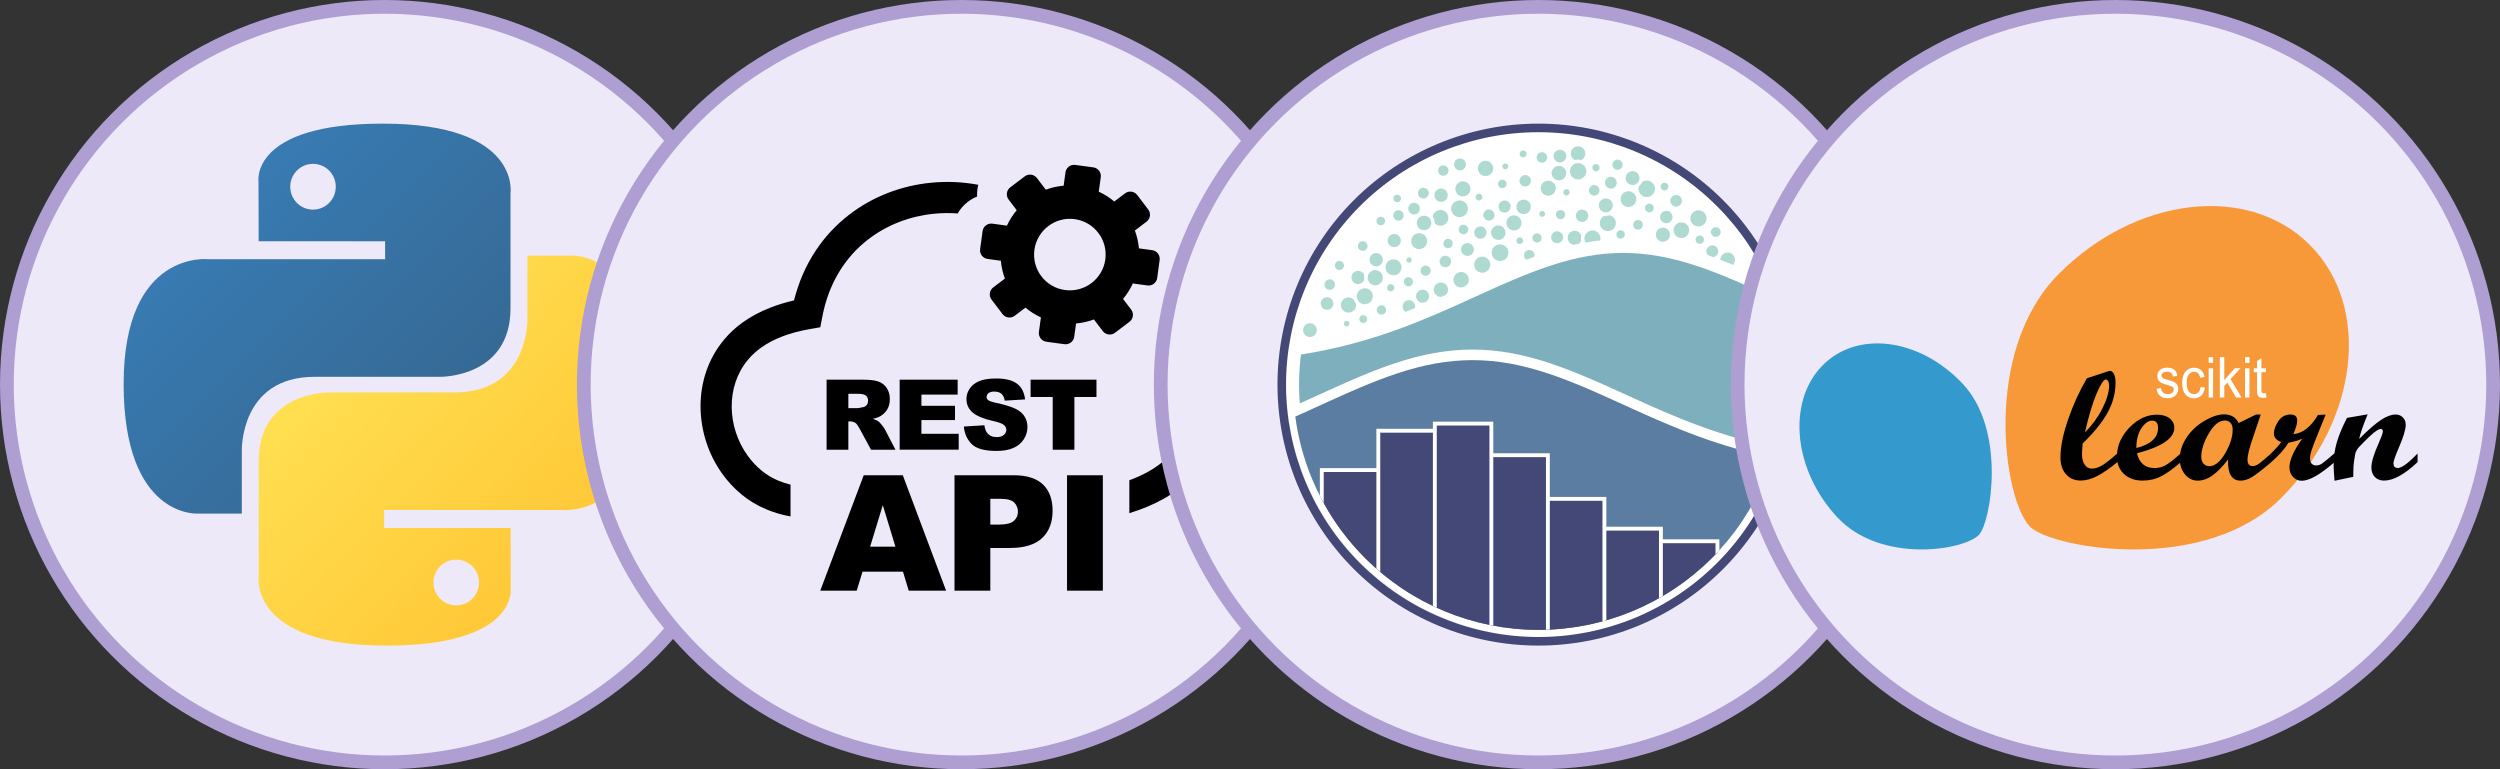
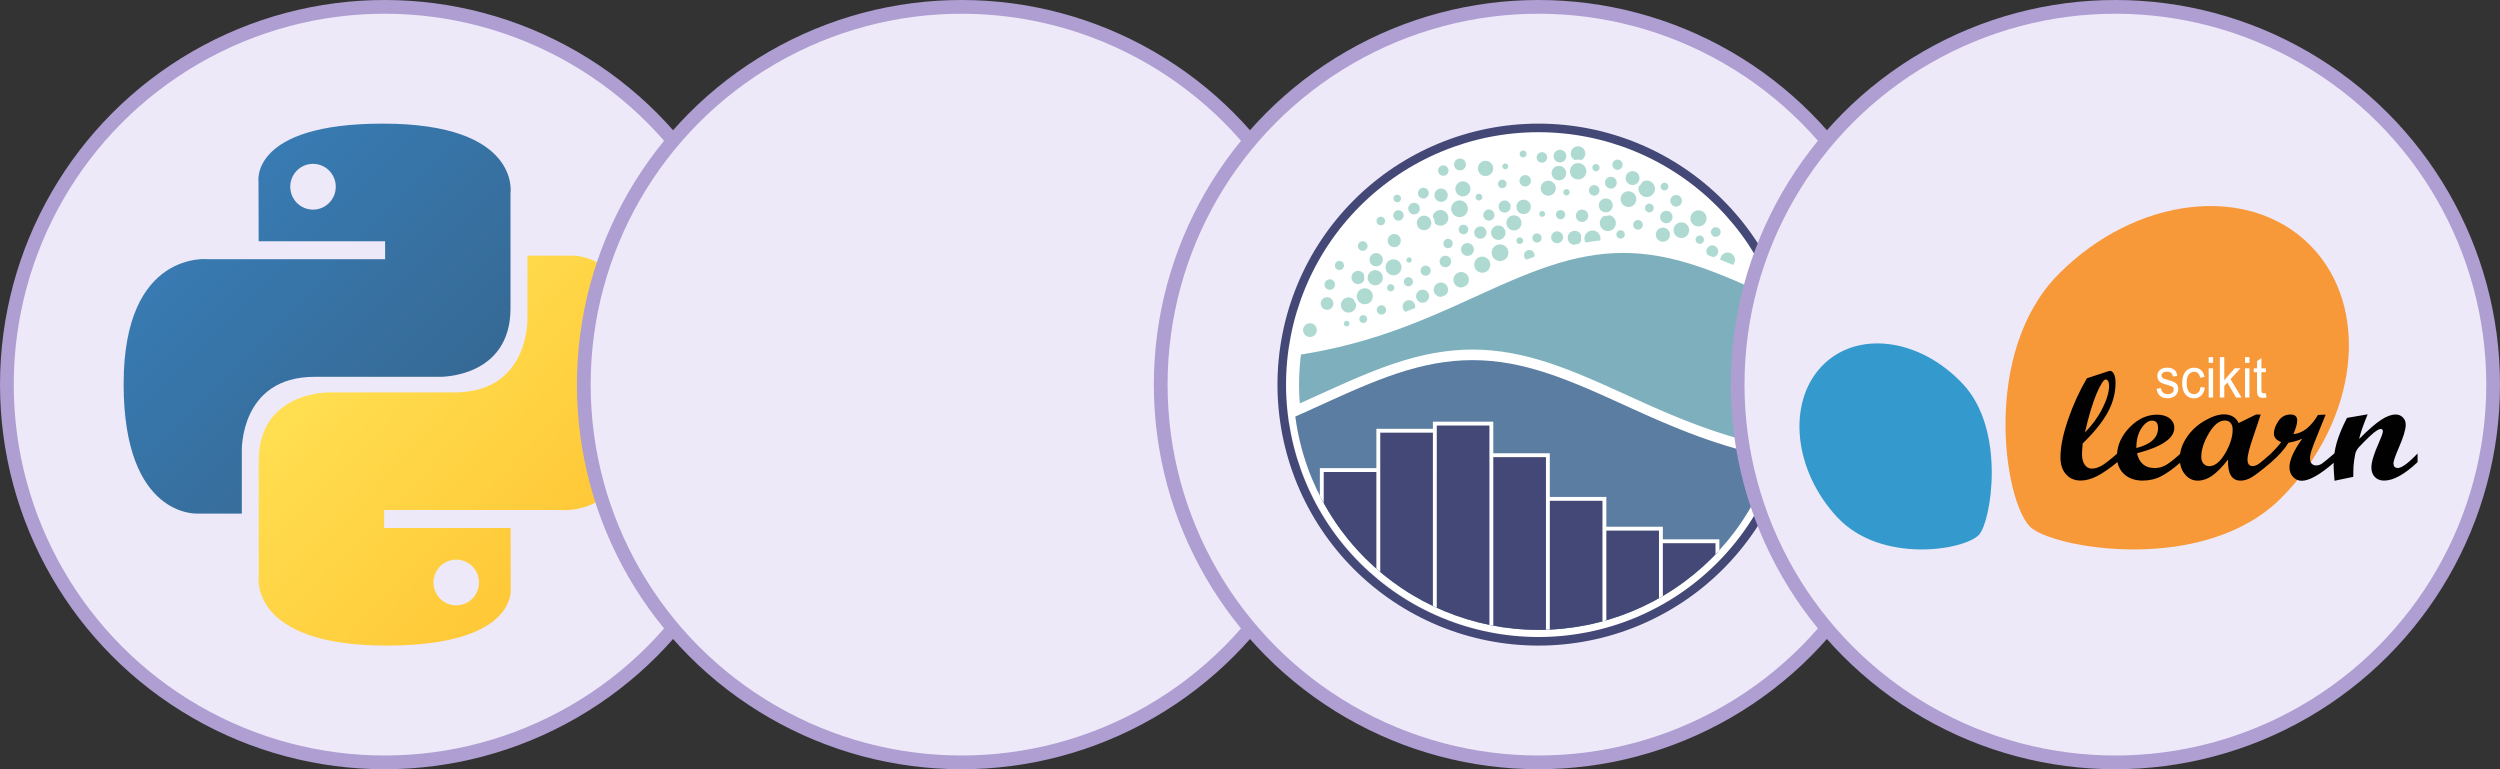
<svg xmlns="http://www.w3.org/2000/svg" fill="none" viewBox="0 0 182 56" height="56" width="182">
  <rect x="0" y="0" width="182" height="56" fill="#333333" stroke="none" />
  <circle stroke="#AE9ED1" fill="#EEE9F9" r="27.5" cy="28" cx="28" />
  <path fill="url(#paint0_linear_205_668)" d="M27.863 9C18.216 9 18.818 13.206 18.818 13.206L18.83 17.563H28.036V18.87H15.171C15.171 18.87 9 18.165 9 27.951C9 37.735 14.388 37.389 14.388 37.389H17.604V32.848C17.604 32.848 17.43 27.432 22.906 27.432H32.035C32.035 27.432 37.165 27.516 37.165 22.448V14.07C37.165 14.07 37.944 9 27.863 9ZM22.787 11.929C23.703 11.929 24.444 12.674 24.444 13.595C24.444 14.515 23.703 15.26 22.787 15.26C22.569 15.26 22.354 15.217 22.153 15.134C21.951 15.05 21.769 14.928 21.615 14.773C21.461 14.618 21.339 14.434 21.256 14.232C21.173 14.03 21.13 13.813 21.13 13.595C21.13 12.674 21.871 11.929 22.787 11.929Z" />
  <path fill="url(#paint1_linear_205_668)" d="M28.138 47C37.785 47 37.183 42.794 37.183 42.794L37.171 38.437H27.966V37.13H40.829C40.829 37.13 47.002 37.834 47.002 28.049C47.002 18.265 41.614 18.612 41.614 18.612H38.398V23.152C38.398 23.152 38.571 28.567 33.096 28.567H23.966C23.966 28.567 18.836 28.484 18.836 33.551V41.93C18.836 41.93 18.057 47 28.138 47ZM33.215 44.07C32.997 44.071 32.781 44.028 32.58 43.944C32.379 43.861 32.196 43.738 32.042 43.583C31.889 43.429 31.767 43.245 31.683 43.043C31.6 42.841 31.558 42.624 31.558 42.405C31.558 41.486 32.299 40.741 33.215 40.741C34.13 40.741 34.871 41.485 34.871 42.405C34.871 43.327 34.13 44.07 33.215 44.07Z" />
  <circle stroke="#AE9ED1" fill="#EEE9F9" r="27.5" cy="28" cx="70" />
-   <path fill="black" d="M82.789 14.196L83.59 15.25C83.801 15.528 83.748 15.927 83.47 16.137L82.619 16.783C82.774 17.194 82.873 17.632 82.913 18.08L83.881 18.213C84.227 18.259 84.469 18.581 84.422 18.927L84.243 20.24C84.197 20.586 83.875 20.83 83.528 20.781L82.471 20.636C82.282 21.047 82.041 21.424 81.756 21.76L82.35 22.539C82.561 22.817 82.505 23.216 82.227 23.426L81.172 24.226C80.894 24.436 80.495 24.381 80.284 24.105L79.638 23.256C79.224 23.41 78.787 23.509 78.336 23.549L78.203 24.517C78.157 24.863 77.835 25.104 77.489 25.057L76.174 24.878C75.828 24.832 75.587 24.51 75.633 24.164L75.778 23.108C75.37 22.919 74.99 22.678 74.653 22.397L73.873 22.987C73.595 23.197 73.196 23.145 72.986 22.866L72.185 21.813C71.974 21.535 72.027 21.136 72.305 20.926L73.156 20.28C73.001 19.866 72.902 19.431 72.862 18.983L71.894 18.85C71.548 18.803 71.303 18.482 71.353 18.136L71.532 16.823C71.582 16.477 71.9 16.236 72.247 16.282L73.304 16.427C73.493 16.019 73.734 15.639 74.016 15.303L73.425 14.524C73.215 14.249 73.267 13.85 73.546 13.64L74.6 12.84C74.878 12.63 75.277 12.682 75.488 12.96L76.134 13.81C76.545 13.656 76.984 13.557 77.433 13.517L77.566 12.55C77.612 12.203 77.934 11.959 78.28 12.006L79.595 12.185C79.941 12.231 80.185 12.553 80.136 12.899L79.99 13.955C80.402 14.144 80.779 14.385 81.119 14.669L81.899 14.079C82.177 13.866 82.576 13.918 82.789 14.196ZM60.176 32.739V27.64H62.805C63.293 27.64 63.664 27.68 63.921 27.767C64.178 27.85 64.388 28.005 64.543 28.23C64.701 28.459 64.781 28.734 64.781 29.059C64.781 29.34 64.719 29.587 64.599 29.791C64.478 29.998 64.311 30.165 64.101 30.291C63.968 30.372 63.782 30.44 63.547 30.492C63.736 30.557 63.872 30.616 63.955 30.681C64.014 30.724 64.097 30.814 64.206 30.95C64.314 31.085 64.388 31.194 64.425 31.268L65.192 32.742H63.411L62.57 31.188C62.462 30.987 62.369 30.854 62.285 30.795C62.171 30.718 62.041 30.678 61.899 30.678H61.76V32.742H60.176V32.739ZM65.737 41.616H62.792L62.369 43H59.715L62.879 34.599H65.724L68.876 43H66.154L65.737 41.616ZM65.186 39.796L64.268 36.774L63.346 39.796H65.186ZM69.488 34.599H73.811C74.755 34.599 75.46 34.821 75.927 35.269C76.394 35.717 76.629 36.357 76.629 37.182C76.629 38.032 76.372 38.696 75.862 39.175C75.352 39.654 74.569 39.892 73.521 39.892H72.095V43H69.488V34.599ZM72.095 38.189H72.735C73.239 38.189 73.595 38.103 73.799 37.926C74.003 37.753 74.105 37.528 74.105 37.259C74.105 36.996 74.016 36.771 73.839 36.589C73.663 36.406 73.329 36.314 72.84 36.314H72.095V38.189ZM77.68 34.599H80.287V43H77.68V34.599ZM61.76 29.71H62.424C62.495 29.71 62.635 29.686 62.842 29.64C62.947 29.618 63.034 29.565 63.099 29.479C63.167 29.392 63.197 29.293 63.197 29.182C63.197 29.018 63.145 28.889 63.04 28.802C62.935 28.712 62.74 28.669 62.452 28.669H61.76V29.71ZM65.495 27.64H69.717V28.728H67.079V29.541H69.525V30.579H67.079V31.583H69.794V32.736H65.495V27.64ZM70.168 31.052L71.665 30.959C71.696 31.203 71.764 31.385 71.863 31.512C72.027 31.716 72.259 31.821 72.559 31.821C72.782 31.821 72.958 31.768 73.079 31.663C73.199 31.558 73.261 31.435 73.261 31.296C73.261 31.163 73.202 31.045 73.088 30.94C72.973 30.835 72.704 30.739 72.281 30.644C71.591 30.489 71.099 30.282 70.802 30.026C70.505 29.769 70.357 29.442 70.357 29.043C70.357 28.78 70.434 28.533 70.586 28.302C70.737 28.07 70.966 27.884 71.272 27.752C71.579 27.619 71.996 27.554 72.528 27.554C73.18 27.554 73.675 27.674 74.019 27.918C74.359 28.163 74.563 28.546 74.628 29.077L73.147 29.167C73.106 28.935 73.023 28.765 72.899 28.663C72.772 28.558 72.596 28.506 72.376 28.506C72.194 28.506 72.055 28.546 71.962 28.623C71.869 28.7 71.823 28.796 71.823 28.907C71.823 28.988 71.863 29.059 71.937 29.127C72.011 29.191 72.185 29.256 72.463 29.315C73.153 29.463 73.647 29.615 73.944 29.766C74.241 29.918 74.461 30.106 74.594 30.332C74.73 30.554 74.798 30.807 74.798 31.085C74.798 31.413 74.708 31.713 74.526 31.988C74.347 32.263 74.093 32.473 73.768 32.615C73.443 32.757 73.035 32.828 72.54 32.828C71.674 32.828 71.071 32.661 70.737 32.328C70.403 31.988 70.215 31.564 70.168 31.052ZM75.027 27.64H79.823V28.901H78.215V32.739H76.638V28.901H75.027V27.64ZM69.72 15.54C69.154 15.497 68.582 15.503 68.016 15.559C66.275 15.726 64.583 16.359 63.185 17.444C61.568 18.695 60.34 20.568 59.867 23.049L59.718 23.824L58.945 23.96C58.188 24.093 57.51 24.276 56.916 24.507C56.341 24.73 55.828 25.005 55.379 25.329C55.021 25.589 54.711 25.879 54.449 26.194C53.635 27.168 53.258 28.388 53.267 29.624C53.276 30.878 53.685 32.145 54.439 33.187C54.721 33.573 55.045 33.928 55.416 34.237C55.794 34.549 56.218 34.809 56.694 35.004C56.963 35.115 57.25 35.207 57.55 35.282V37.596C56.932 37.485 56.363 37.318 55.831 37.098C55.129 36.808 54.507 36.434 53.96 35.977C53.44 35.544 52.986 35.053 52.599 34.518C51.569 33.097 51.013 31.36 51 29.63C50.988 27.881 51.532 26.142 52.707 24.733C53.088 24.276 53.536 23.855 54.05 23.485C54.646 23.052 55.33 22.687 56.103 22.388C56.635 22.18 57.204 22.008 57.804 21.869C58.484 19.168 59.935 17.088 61.8 15.646C63.544 14.295 65.644 13.507 67.806 13.3C68.941 13.192 70.091 13.242 71.217 13.452C71.192 13.554 71.17 13.656 71.158 13.761L71.155 13.779C71.133 13.955 71.124 14.132 71.133 14.311C70.895 14.403 70.672 14.53 70.471 14.685L70.462 14.691C70.162 14.916 69.909 15.207 69.72 15.54ZM86.083 21.473C86.256 21.631 86.423 21.794 86.587 21.97C86.918 22.326 87.23 22.727 87.524 23.175C88.514 24.696 89.021 26.726 88.999 28.712C88.978 30.662 88.452 32.603 87.376 34.03C86.674 34.96 85.774 35.72 84.694 36.323C83.955 36.737 83.123 37.08 82.217 37.358V34.963C82.706 34.781 83.16 34.577 83.578 34.345C84.391 33.891 85.056 33.338 85.554 32.674C86.327 31.645 86.708 30.189 86.723 28.697C86.742 27.131 86.358 25.558 85.613 24.415C85.4 24.084 85.165 23.787 84.917 23.521C84.821 23.42 84.725 23.324 84.626 23.231C84.642 23.077 84.648 22.919 84.639 22.761C84.877 22.669 85.1 22.542 85.301 22.388L85.31 22.381C85.628 22.137 85.894 21.828 86.083 21.473ZM78.24 15.954C79.666 16.149 80.662 17.462 80.467 18.887C80.272 20.311 78.958 21.309 77.532 21.114C76.106 20.92 75.107 19.607 75.305 18.182C75.503 16.758 76.814 15.76 78.24 15.954Z" clip-rule="evenodd" fill-rule="evenodd" />
  <circle stroke="#AE9ED1" fill="#EEE9F9" r="27.5" cy="28" cx="112" />
  <path fill="white" d="M112.133 9.355C109.702 9.355 107.295 9.834 105.05 10.764C102.804 11.695 100.763 13.058 99.044 14.777C97.326 16.496 95.962 18.536 95.032 20.782C94.102 23.028 93.623 25.435 93.623 27.865C93.623 30.296 94.102 32.703 95.032 34.949C95.962 37.195 97.326 39.235 99.044 40.954C100.763 42.673 102.804 44.036 105.05 44.966C107.295 45.897 109.702 46.375 112.133 46.375C114.564 46.375 116.971 45.897 119.216 44.966C121.462 44.036 123.503 42.673 125.222 40.954C126.94 39.235 128.304 37.195 129.234 34.949C130.134 32.776 130.612 30.451 130.641 28.101L130.643 27.865L130.641 27.63C130.612 25.28 130.134 22.955 129.234 20.782C128.304 18.536 126.94 16.496 125.222 14.777C123.503 13.058 121.462 11.695 119.216 10.764C116.971 9.834 114.564 9.355 112.133 9.355Z" />
  <path stroke-width="0.25" stroke="white" fill="#AFDAD2" d="M107.908 19.982C108.097 19.982 108.279 19.906 108.412 19.773C108.546 19.639 108.621 19.458 108.621 19.269C108.621 19.079 108.546 18.898 108.412 18.765C108.279 18.631 108.097 18.556 107.908 18.556C107.719 18.556 107.538 18.631 107.404 18.765C107.27 18.898 107.195 19.079 107.195 19.269C107.195 19.458 107.27 19.639 107.404 19.773C107.538 19.906 107.719 19.982 107.908 19.982Z" />
  <path stroke-width="0.25" stroke="white" fill="#AFDAD2" d="M106.372 21.056C106.555 21.056 106.731 20.983 106.86 20.854C106.99 20.724 107.063 20.548 107.063 20.365C107.063 20.182 106.99 20.006 106.86 19.877C106.731 19.748 106.555 19.675 106.372 19.675C106.189 19.675 106.013 19.748 105.884 19.877C105.754 20.006 105.682 20.182 105.682 20.365C105.682 20.548 105.754 20.724 105.884 20.854C106.013 20.983 106.189 21.056 106.372 21.056Z" />
  <path stroke-width="0.25" stroke="white" fill="#AFDAD2" d="M104.896 21.74C105.069 21.74 105.234 21.671 105.356 21.549C105.478 21.427 105.546 21.262 105.546 21.09C105.546 20.917 105.478 20.752 105.356 20.63C105.234 20.508 105.069 20.439 104.896 20.439C104.724 20.439 104.558 20.508 104.437 20.63C104.315 20.752 104.246 20.917 104.246 21.09C104.246 21.262 104.315 21.427 104.437 21.549C104.558 21.671 104.724 21.74 104.896 21.74Z" />
  <path stroke-width="0.25" stroke="white" fill="#AFDAD2" d="M109.203 19.132C109.397 19.132 109.584 19.055 109.722 18.917C109.86 18.779 109.937 18.593 109.937 18.398C109.937 18.203 109.86 18.017 109.722 17.879C109.584 17.741 109.397 17.664 109.203 17.664C109.008 17.664 108.821 17.741 108.684 17.879C108.546 18.017 108.469 18.203 108.469 18.398C108.469 18.593 108.546 18.779 108.684 18.917C108.821 19.055 109.008 19.132 109.203 19.132Z" />
  <path stroke-width="0.25" stroke="white" fill="#AFDAD2" d="M103.788 20.198C103.919 20.198 104.044 20.146 104.137 20.054C104.229 19.961 104.281 19.836 104.281 19.705C104.281 19.574 104.229 19.449 104.137 19.356C104.044 19.264 103.919 19.212 103.788 19.212C103.657 19.212 103.532 19.264 103.439 19.356C103.347 19.449 103.295 19.574 103.295 19.705C103.295 19.836 103.347 19.961 103.439 20.054C103.532 20.146 103.657 20.198 103.788 20.198Z" />
  <path stroke-width="0.25" stroke="white" fill="#AFDAD2" d="M102.57 22.901C102.726 22.901 102.875 22.839 102.985 22.729C103.095 22.619 103.156 22.47 103.156 22.314C103.156 22.159 103.095 22.01 102.985 21.9C102.875 21.79 102.726 21.729 102.57 21.729C102.415 21.729 102.266 21.79 102.156 21.9C102.046 22.01 101.984 22.159 101.984 22.314C101.984 22.47 102.046 22.619 102.156 22.729C102.266 22.839 102.415 22.901 102.57 22.901Z" />
-   <path stroke-width="0.25" stroke="white" fill="#AFDAD2" d="M103.316 18.26C103.503 18.26 103.682 18.186 103.815 18.053C103.947 17.921 104.022 17.741 104.022 17.554C104.022 17.366 103.947 17.187 103.815 17.055C103.682 16.922 103.503 16.848 103.316 16.848C103.128 16.848 102.949 16.922 102.816 17.055C102.684 17.187 102.609 17.366 102.609 17.554C102.609 17.741 102.684 17.921 102.816 18.053C102.949 18.186 103.128 18.26 103.316 18.26Z" />
  <path stroke-width="0.25" stroke="white" fill="#AFDAD2" d="M105.222 19.581C105.367 19.581 105.506 19.524 105.608 19.422C105.71 19.319 105.768 19.18 105.768 19.035C105.768 18.89 105.71 18.752 105.608 18.649C105.506 18.547 105.367 18.489 105.222 18.489C105.077 18.489 104.938 18.547 104.836 18.649C104.733 18.752 104.676 18.89 104.676 19.035C104.676 19.18 104.733 19.319 104.836 19.422C104.938 19.524 105.077 19.581 105.222 19.581Z" />
  <path stroke-width="0.25" stroke="white" fill="#AFDAD2" d="M114.639 17.952C114.808 17.952 114.97 17.885 115.09 17.765C115.21 17.645 115.277 17.483 115.277 17.313C115.277 17.144 115.21 16.982 115.09 16.862C114.97 16.742 114.808 16.675 114.639 16.675C114.469 16.675 114.307 16.742 114.187 16.862C114.067 16.982 114 17.144 114 17.313C114 17.483 114.067 17.645 114.187 17.765C114.307 17.885 114.469 17.952 114.639 17.952Z" />
  <path stroke-width="0.25" stroke="white" fill="#AFDAD2" d="M101.245 21.338C101.347 21.338 101.446 21.297 101.518 21.224C101.591 21.152 101.632 21.053 101.632 20.951C101.632 20.848 101.591 20.749 101.518 20.677C101.446 20.604 101.347 20.564 101.245 20.564C101.142 20.564 101.043 20.604 100.971 20.677C100.898 20.749 100.857 20.848 100.857 20.951C100.857 21.053 100.898 21.152 100.971 21.224C101.043 21.297 101.142 21.338 101.245 21.338Z" />
  <path stroke-width="0.25" stroke="white" fill="#AFDAD2" d="M102.532 20.972C102.653 20.972 102.77 20.924 102.856 20.838C102.943 20.752 102.991 20.635 102.991 20.513C102.991 20.391 102.943 20.274 102.856 20.188C102.77 20.102 102.653 20.054 102.532 20.054C102.41 20.054 102.293 20.102 102.207 20.188C102.121 20.274 102.072 20.391 102.072 20.513C102.072 20.635 102.121 20.752 102.207 20.838C102.293 20.924 102.41 20.972 102.532 20.972Z" />
  <path stroke-width="0.25" stroke="white" fill="#AFDAD2" d="M100.185 19.517C100.347 19.517 100.502 19.453 100.616 19.338C100.73 19.224 100.794 19.069 100.794 18.908C100.794 18.746 100.73 18.591 100.616 18.477C100.502 18.363 100.347 18.299 100.185 18.299C100.024 18.299 99.869 18.363 99.754 18.477C99.64 18.591 99.576 18.746 99.576 18.908C99.576 19.069 99.64 19.224 99.754 19.338C99.869 19.453 100.024 19.517 100.185 19.517Z" />
  <path stroke-width="0.25" stroke="white" fill="#AFDAD2" d="M102.581 19.249C102.665 19.249 102.746 19.216 102.806 19.156C102.865 19.097 102.899 19.016 102.899 18.932C102.899 18.848 102.865 18.767 102.806 18.707C102.746 18.648 102.665 18.614 102.581 18.614C102.497 18.614 102.416 18.648 102.357 18.707C102.297 18.767 102.264 18.848 102.264 18.932C102.264 19.016 102.297 19.097 102.357 19.156C102.416 19.216 102.497 19.249 102.581 19.249Z" />
  <path stroke-width="0.25" stroke="white" fill="#AFDAD2" d="M106.831 18.754C106.988 18.754 107.139 18.691 107.25 18.58C107.361 18.469 107.423 18.318 107.423 18.161C107.423 18.004 107.361 17.853 107.25 17.742C107.139 17.631 106.988 17.568 106.831 17.568C106.674 17.568 106.523 17.631 106.412 17.742C106.301 17.853 106.238 18.004 106.238 18.161C106.238 18.318 106.301 18.469 106.412 18.58C106.523 18.691 106.674 18.754 106.831 18.754Z" />
  <path stroke-width="0.25" stroke="white" fill="#AFDAD2" d="M111.334 19.097C111.469 19.097 111.599 19.043 111.695 18.947C111.791 18.851 111.845 18.721 111.845 18.586C111.845 18.45 111.791 18.32 111.695 18.224C111.599 18.128 111.469 18.074 111.334 18.074C111.198 18.074 111.068 18.128 110.972 18.224C110.876 18.32 110.822 18.45 110.822 18.586C110.822 18.721 110.876 18.851 110.972 18.947C111.068 19.043 111.198 19.097 111.334 19.097Z" />
  <path stroke-width="0.25" stroke="white" fill="#AFDAD2" d="M112.27 15.906C112.359 15.906 112.444 15.87 112.507 15.808C112.57 15.745 112.605 15.66 112.605 15.571C112.605 15.482 112.57 15.397 112.507 15.334C112.444 15.272 112.359 15.236 112.27 15.236C112.181 15.236 112.096 15.272 112.034 15.334C111.971 15.397 111.936 15.482 111.936 15.571C111.936 15.66 111.971 15.745 112.034 15.808C112.096 15.87 112.181 15.906 112.27 15.906Z" />
  <path stroke-width="0.25" stroke="white" fill="#AFDAD2" d="M113.358 17.832C113.506 17.832 113.649 17.774 113.754 17.669C113.859 17.564 113.917 17.422 113.917 17.273C113.917 17.125 113.859 16.983 113.754 16.878C113.649 16.773 113.506 16.714 113.358 16.714C113.21 16.714 113.068 16.773 112.963 16.878C112.858 16.983 112.799 17.125 112.799 17.273C112.799 17.422 112.858 17.564 112.963 17.669C113.068 17.774 113.21 17.832 113.358 17.832Z" />
  <path stroke-width="0.25" stroke="white" fill="#AFDAD2" d="M107.77 17.507C107.922 17.507 108.069 17.446 108.176 17.338C108.284 17.231 108.345 17.084 108.345 16.932C108.345 16.78 108.284 16.634 108.176 16.526C108.069 16.418 107.922 16.357 107.77 16.357C107.618 16.357 107.471 16.418 107.364 16.526C107.256 16.634 107.195 16.78 107.195 16.932C107.195 17.084 107.256 17.231 107.364 17.338C107.471 17.446 107.618 17.507 107.77 17.507Z" />
  <path stroke-width="0.25" stroke="white" fill="#AFDAD2" d="M100.572 23.03C100.696 23.03 100.814 22.981 100.902 22.894C100.989 22.806 101.038 22.688 101.038 22.564C101.038 22.44 100.989 22.322 100.902 22.234C100.814 22.147 100.696 22.098 100.572 22.098C100.448 22.098 100.33 22.147 100.242 22.234C100.155 22.322 100.105 22.44 100.105 22.564C100.105 22.688 100.155 22.806 100.242 22.894C100.33 22.981 100.448 23.03 100.572 23.03Z" />
  <path stroke-width="0.25" stroke="white" fill="#AFDAD2" d="M115.931 18.074C116.119 18.074 116.3 17.999 116.433 17.866C116.566 17.733 116.641 17.552 116.641 17.364C116.641 17.175 116.566 16.994 116.433 16.861C116.3 16.728 116.119 16.653 115.931 16.653C115.743 16.653 115.562 16.728 115.429 16.861C115.296 16.994 115.221 17.175 115.221 17.364C115.221 17.552 115.296 17.733 115.429 17.866C115.562 17.999 115.743 18.074 115.931 18.074Z" />
  <path stroke-width="0.25" stroke="white" fill="#AFDAD2" d="M109.078 17.593C109.251 17.593 109.416 17.524 109.539 17.402C109.661 17.28 109.73 17.114 109.73 16.941C109.73 16.768 109.661 16.602 109.539 16.48C109.416 16.358 109.251 16.289 109.078 16.289C108.905 16.289 108.739 16.358 108.617 16.48C108.494 16.602 108.426 16.768 108.426 16.941C108.426 17.114 108.494 17.28 108.617 17.402C108.739 17.524 108.905 17.593 109.078 17.593Z" />
  <path stroke-width="0.25" stroke="white" fill="#AFDAD2" d="M101.503 18.118C101.663 18.118 101.817 18.054 101.93 17.941C102.044 17.828 102.107 17.674 102.107 17.514C102.107 17.353 102.044 17.2 101.93 17.086C101.817 16.973 101.663 16.909 101.503 16.909C101.343 16.909 101.189 16.973 101.075 17.086C100.962 17.2 100.898 17.353 100.898 17.514C100.898 17.674 100.962 17.828 101.075 17.941C101.189 18.054 101.343 18.118 101.503 18.118Z" />
  <path stroke-width="0.25" stroke="white" fill="#AFDAD2" d="M104.867 16.558C105.052 16.558 105.23 16.484 105.361 16.353C105.492 16.222 105.566 16.044 105.566 15.859C105.566 15.674 105.492 15.496 105.361 15.365C105.23 15.234 105.052 15.16 104.867 15.16C104.681 15.16 104.504 15.234 104.373 15.365C104.242 15.496 104.168 15.674 104.168 15.859C104.168 16.044 104.242 16.222 104.373 16.353C104.504 16.484 104.681 16.558 104.867 16.558Z" />
  <path stroke-width="0.25" stroke="white" fill="#AFDAD2" d="M117.979 17.499C118.093 17.499 118.203 17.453 118.284 17.373C118.365 17.292 118.41 17.182 118.41 17.067C118.41 16.953 118.365 16.843 118.284 16.762C118.203 16.681 118.093 16.636 117.979 16.636C117.864 16.636 117.754 16.681 117.673 16.762C117.592 16.843 117.547 16.953 117.547 17.067C117.547 17.182 117.592 17.292 117.673 17.373C117.754 17.453 117.864 17.499 117.979 17.499Z" />
  <path stroke-width="0.25" stroke="white" fill="#AFDAD2" d="M102.944 15.736C103.089 15.736 103.229 15.678 103.332 15.575C103.435 15.472 103.493 15.332 103.493 15.187C103.493 15.041 103.435 14.902 103.332 14.799C103.229 14.695 103.089 14.638 102.944 14.638C102.798 14.638 102.658 14.695 102.555 14.799C102.452 14.902 102.395 15.041 102.395 15.187C102.395 15.332 102.452 15.472 102.555 15.575C102.658 15.678 102.798 15.736 102.944 15.736Z" />
  <path stroke-width="0.25" stroke="white" fill="#AFDAD2" d="M105.418 18.195C105.542 18.195 105.661 18.146 105.749 18.058C105.837 17.971 105.886 17.852 105.886 17.728C105.886 17.604 105.837 17.485 105.749 17.398C105.661 17.31 105.542 17.261 105.418 17.261C105.295 17.261 105.176 17.31 105.088 17.398C105 17.485 104.951 17.604 104.951 17.728C104.951 17.852 105 17.971 105.088 18.058C105.176 18.146 105.295 18.195 105.418 18.195Z" />
  <path stroke-width="0.25" stroke="white" fill="#AFDAD2" d="M106.539 17.181C106.665 17.181 106.786 17.131 106.875 17.042C106.964 16.953 107.014 16.832 107.014 16.706C107.014 16.58 106.964 16.459 106.875 16.37C106.786 16.282 106.665 16.231 106.539 16.231C106.413 16.231 106.293 16.282 106.204 16.37C106.114 16.459 106.064 16.58 106.064 16.706C106.064 16.832 106.114 16.953 106.204 17.042C106.293 17.131 106.413 17.181 106.539 17.181Z" />
  <path stroke-width="0.25" stroke="white" fill="#AFDAD2" d="M99.207 18.388C99.333 18.388 99.455 18.337 99.544 18.248C99.634 18.158 99.684 18.036 99.684 17.91C99.684 17.783 99.634 17.661 99.544 17.572C99.455 17.482 99.333 17.432 99.207 17.432C99.08 17.432 98.958 17.482 98.868 17.572C98.779 17.661 98.728 17.783 98.728 17.91C98.728 18.036 98.779 18.158 98.868 18.248C98.958 18.337 99.08 18.388 99.207 18.388Z" />
  <path stroke-width="0.25" stroke="white" fill="#AFDAD2" d="M100.522 16.528C100.639 16.528 100.75 16.482 100.833 16.4C100.915 16.318 100.961 16.206 100.961 16.09C100.961 15.974 100.915 15.862 100.833 15.78C100.75 15.698 100.639 15.651 100.522 15.651C100.406 15.651 100.295 15.698 100.212 15.78C100.13 15.862 100.084 15.974 100.084 16.09C100.084 16.206 100.13 16.318 100.212 16.4C100.295 16.482 100.406 16.528 100.522 16.528Z" />
  <path stroke-width="0.25" stroke="white" fill="#AFDAD2" d="M110.639 17.89C110.736 17.89 110.83 17.852 110.899 17.783C110.968 17.714 111.007 17.62 111.007 17.523C111.007 17.425 110.968 17.332 110.899 17.263C110.83 17.194 110.736 17.155 110.639 17.155C110.542 17.155 110.448 17.194 110.379 17.263C110.31 17.332 110.271 17.425 110.271 17.523C110.271 17.62 110.31 17.714 110.379 17.783C110.448 17.852 110.542 17.89 110.639 17.89Z" />
  <path stroke-width="0.25" stroke="white" fill="#AFDAD2" d="M98.869 20.807C99.03 20.807 99.185 20.743 99.299 20.629C99.413 20.515 99.477 20.36 99.477 20.199C99.477 20.038 99.413 19.884 99.299 19.77C99.185 19.656 99.03 19.592 98.869 19.592C98.708 19.592 98.553 19.656 98.44 19.77C98.326 19.884 98.262 20.038 98.262 20.199C98.262 20.36 98.326 20.515 98.44 20.629C98.553 20.743 98.708 20.807 98.869 20.807Z" />
  <path stroke-width="0.25" stroke="white" fill="#AFDAD2" d="M97.511 19.782C97.632 19.782 97.749 19.734 97.834 19.649C97.92 19.563 97.968 19.447 97.968 19.326C97.968 19.205 97.92 19.088 97.834 19.003C97.749 18.917 97.632 18.869 97.511 18.869C97.39 18.869 97.274 18.917 97.188 19.003C97.103 19.088 97.055 19.205 97.055 19.326C97.055 19.447 97.103 19.563 97.188 19.649C97.274 19.734 97.39 19.782 97.511 19.782Z" />
  <path stroke-width="0.25" stroke="white" fill="#AFDAD2" d="M111.893 17.783C112.015 17.783 112.132 17.735 112.218 17.648C112.304 17.562 112.352 17.445 112.352 17.324C112.352 17.202 112.304 17.085 112.218 16.999C112.132 16.913 112.015 16.864 111.893 16.864C111.771 16.864 111.654 16.913 111.568 16.999C111.482 17.085 111.434 17.202 111.434 17.324C111.434 17.445 111.482 17.562 111.568 17.648C111.654 17.735 111.771 17.783 111.893 17.783Z" />
  <path stroke-width="0.25" stroke="white" fill="#AFDAD2" d="M101.448 20.168C101.636 20.168 101.816 20.094 101.949 19.961C102.082 19.828 102.157 19.648 102.157 19.46C102.157 19.272 102.082 19.092 101.949 18.959C101.816 18.827 101.636 18.752 101.448 18.752C101.261 18.752 101.08 18.827 100.948 18.959C100.815 19.092 100.74 19.272 100.74 19.46C100.74 19.648 100.815 19.828 100.948 19.961C101.08 20.094 101.261 20.168 101.448 20.168Z" />
  <path stroke-width="0.25" stroke="white" fill="#AFDAD2" d="M117.05 16.949C117.238 16.949 117.419 16.874 117.552 16.741C117.685 16.608 117.76 16.427 117.76 16.239C117.76 16.051 117.685 15.87 117.552 15.737C117.419 15.604 117.238 15.529 117.05 15.529C116.861 15.529 116.681 15.604 116.548 15.737C116.415 15.87 116.34 16.051 116.34 16.239C116.34 16.427 116.415 16.608 116.548 16.741C116.681 16.874 116.861 16.949 117.05 16.949Z" />
  <path stroke-width="0.25" stroke="white" fill="#AFDAD2" d="M99.246 23.639C99.355 23.639 99.46 23.595 99.537 23.518C99.615 23.441 99.658 23.336 99.658 23.227C99.658 23.117 99.615 23.012 99.537 22.935C99.46 22.858 99.355 22.814 99.246 22.814C99.137 22.814 99.032 22.858 98.955 22.935C98.877 23.012 98.834 23.117 98.834 23.227C98.834 23.336 98.877 23.441 98.955 23.518C99.032 23.595 99.137 23.639 99.246 23.639Z" />
  <path stroke-width="0.25" stroke="white" fill="#AFDAD2" d="M109.537 15.601C109.687 15.601 109.832 15.541 109.938 15.435C110.044 15.329 110.104 15.184 110.104 15.034C110.104 14.884 110.044 14.74 109.938 14.634C109.832 14.527 109.687 14.468 109.537 14.468C109.387 14.468 109.243 14.527 109.137 14.634C109.03 14.74 108.971 14.884 108.971 15.034C108.971 15.184 109.03 15.329 109.137 15.435C109.243 15.541 109.387 15.601 109.537 15.601Z" />
  <path stroke-width="0.25" stroke="white" fill="#AFDAD2" d="M121.309 16.381C121.463 16.381 121.61 16.32 121.718 16.212C121.827 16.103 121.888 15.956 121.888 15.802C121.888 15.649 121.827 15.502 121.718 15.393C121.61 15.285 121.463 15.224 121.309 15.224C121.156 15.224 121.008 15.285 120.9 15.393C120.791 15.502 120.73 15.649 120.73 15.802C120.73 15.956 120.791 16.103 120.9 16.212C121.008 16.32 121.156 16.381 121.309 16.381Z" />
  <path stroke-width="0.25" stroke="white" fill="#AFDAD2" d="M113.609 16.086C113.731 16.086 113.849 16.037 113.935 15.951C114.021 15.864 114.07 15.747 114.07 15.625C114.07 15.503 114.021 15.385 113.935 15.299C113.849 15.213 113.731 15.164 113.609 15.164C113.487 15.164 113.37 15.213 113.283 15.299C113.197 15.385 113.148 15.503 113.148 15.625C113.148 15.747 113.197 15.864 113.283 15.951C113.37 16.037 113.487 16.086 113.609 16.086Z" />
  <path stroke-width="0.25" stroke="white" fill="#AFDAD2" d="M103.564 22.165C103.723 22.165 103.876 22.102 103.988 21.989C104.101 21.877 104.164 21.724 104.164 21.565C104.164 21.405 104.101 21.253 103.988 21.14C103.876 21.027 103.723 20.964 103.564 20.964C103.404 20.964 103.252 21.027 103.139 21.14C103.026 21.253 102.963 21.405 102.963 21.565C102.963 21.724 103.026 21.877 103.139 21.989C103.252 22.102 103.404 22.165 103.564 22.165Z" />
  <path stroke-width="0.25" stroke="white" fill="#AFDAD2" d="M115.173 16.284C115.325 16.284 115.472 16.224 115.58 16.116C115.687 16.008 115.748 15.861 115.748 15.709C115.748 15.556 115.687 15.41 115.58 15.302C115.472 15.194 115.325 15.134 115.173 15.134C115.02 15.134 114.874 15.194 114.766 15.302C114.658 15.41 114.598 15.556 114.598 15.709C114.598 15.861 114.658 16.008 114.766 16.116C114.874 16.224 115.02 16.284 115.173 16.284Z" />
  <path stroke-width="0.25" stroke="white" fill="#AFDAD2" d="M119.246 16.845C119.373 16.845 119.494 16.795 119.583 16.705C119.673 16.616 119.723 16.495 119.723 16.368C119.723 16.242 119.673 16.121 119.583 16.031C119.494 15.942 119.373 15.892 119.246 15.892C119.12 15.892 118.999 15.942 118.909 16.031C118.82 16.121 118.77 16.242 118.77 16.368C118.77 16.495 118.82 16.616 118.909 16.705C118.999 16.795 119.12 16.845 119.246 16.845Z" />
  <path stroke-width="0.25" stroke="white" fill="#AFDAD2" d="M123.744 17.878C123.858 17.878 123.967 17.833 124.048 17.752C124.128 17.671 124.174 17.562 124.174 17.448C124.174 17.334 124.128 17.225 124.048 17.144C123.967 17.064 123.858 17.019 123.744 17.019C123.63 17.019 123.521 17.064 123.44 17.144C123.36 17.225 123.314 17.334 123.314 17.448C123.314 17.562 123.36 17.671 123.44 17.752C123.521 17.833 123.63 17.878 123.744 17.878Z" />
  <path stroke-width="0.25" stroke="white" fill="#AFDAD2" d="M107.667 14.721C107.765 14.721 107.86 14.682 107.929 14.613C107.998 14.543 108.037 14.449 108.037 14.351C108.037 14.253 107.998 14.158 107.929 14.089C107.86 14.02 107.765 13.98 107.667 13.98C107.569 13.98 107.475 14.02 107.405 14.089C107.336 14.158 107.297 14.253 107.297 14.351C107.297 14.449 107.336 14.543 107.405 14.613C107.475 14.682 107.569 14.721 107.667 14.721Z" />
  <path stroke-width="0.25" stroke="white" fill="#AFDAD2" d="M111.034 13.704C111.178 13.704 111.316 13.647 111.418 13.546C111.519 13.444 111.576 13.306 111.576 13.162C111.576 13.018 111.519 12.881 111.418 12.779C111.316 12.677 111.178 12.62 111.034 12.62C110.891 12.62 110.753 12.677 110.651 12.779C110.549 12.881 110.492 13.018 110.492 13.162C110.492 13.306 110.549 13.444 110.651 13.546C110.753 13.647 110.891 13.704 111.034 13.704Z" />
  <path stroke-width="0.25" stroke="white" fill="#AFDAD2" d="M123.65 16.611C123.839 16.611 124.021 16.536 124.155 16.402C124.289 16.268 124.364 16.086 124.364 15.897C124.364 15.707 124.289 15.526 124.155 15.392C124.021 15.258 123.839 15.183 123.65 15.183C123.46 15.183 123.279 15.258 123.145 15.392C123.011 15.526 122.936 15.707 122.936 15.897C122.936 16.086 123.011 16.268 123.145 16.402C123.279 16.536 123.46 16.611 123.65 16.611Z" />
  <path stroke-width="0.25" stroke="white" fill="#AFDAD2" d="M110.216 16.903C110.395 16.903 110.567 16.831 110.693 16.705C110.82 16.578 110.891 16.407 110.891 16.228C110.891 16.049 110.82 15.877 110.693 15.75C110.567 15.624 110.395 15.553 110.216 15.553C110.037 15.553 109.865 15.624 109.739 15.75C109.612 15.877 109.541 16.049 109.541 16.228C109.541 16.407 109.612 16.578 109.739 16.705C109.865 16.831 110.037 16.903 110.216 16.903Z" />
  <path stroke-width="0.25" stroke="white" fill="#AFDAD2" d="M112.712 14.373C112.891 14.373 113.062 14.302 113.188 14.176C113.315 14.05 113.386 13.878 113.386 13.7C113.386 13.521 113.315 13.35 113.188 13.224C113.062 13.097 112.891 13.026 112.712 13.026C112.534 13.026 112.363 13.097 112.236 13.224C112.11 13.35 112.039 13.521 112.039 13.7C112.039 13.878 112.11 14.05 112.236 14.176C112.363 14.302 112.534 14.373 112.712 14.373Z" />
  <path stroke-width="0.25" stroke="white" fill="#AFDAD2" d="M118.551 15.193C118.736 15.193 118.913 15.119 119.044 14.989C119.175 14.858 119.249 14.68 119.249 14.495C119.249 14.31 119.175 14.133 119.044 14.002C118.913 13.871 118.736 13.798 118.551 13.798C118.366 13.798 118.189 13.871 118.058 14.002C117.927 14.133 117.854 14.31 117.854 14.495C117.854 14.68 117.927 14.858 118.058 14.989C118.189 15.119 118.366 15.193 118.551 15.193Z" />
  <path stroke-width="0.25" stroke="white" fill="#AFDAD2" d="M125.772 19.579C125.947 19.579 126.115 19.509 126.239 19.385C126.363 19.261 126.432 19.093 126.432 18.918C126.432 18.743 126.363 18.575 126.239 18.451C126.115 18.327 125.947 18.258 125.772 18.258C125.597 18.258 125.429 18.327 125.305 18.451C125.181 18.575 125.111 18.743 125.111 18.918C125.111 19.093 125.181 19.261 125.305 19.385C125.429 19.509 125.597 19.579 125.772 19.579Z" />
  <path stroke-width="0.25" stroke="white" fill="#AFDAD2" d="M110.881 11.583C110.981 11.583 111.077 11.543 111.148 11.473C111.218 11.402 111.258 11.306 111.258 11.206C111.258 11.106 111.218 11.01 111.148 10.94C111.077 10.869 110.981 10.829 110.881 10.829C110.781 10.829 110.685 10.869 110.614 10.94C110.544 11.01 110.504 11.106 110.504 11.206C110.504 11.306 110.544 11.402 110.614 11.473C110.685 11.543 110.781 11.583 110.881 11.583Z" />
  <path stroke-width="0.25" stroke="white" fill="#AFDAD2" d="M116.903 15.586C117.071 15.586 117.232 15.519 117.35 15.4C117.469 15.281 117.536 15.12 117.536 14.953C117.536 14.785 117.469 14.623 117.35 14.505C117.232 14.386 117.071 14.319 116.903 14.319C116.735 14.319 116.574 14.386 116.455 14.505C116.336 14.623 116.27 14.785 116.27 14.953C116.27 15.12 116.336 15.281 116.455 15.4C116.574 15.519 116.735 15.586 116.903 15.586Z" />
  <path stroke-width="0.25" stroke="white" fill="#AFDAD2" d="M116.056 14.37C116.192 14.37 116.322 14.316 116.417 14.22C116.513 14.124 116.567 13.994 116.567 13.859C116.567 13.723 116.513 13.593 116.417 13.497C116.322 13.402 116.192 13.348 116.056 13.348C115.92 13.348 115.79 13.402 115.695 13.497C115.599 13.593 115.545 13.723 115.545 13.859C115.545 13.994 115.599 14.124 115.695 14.22C115.79 14.316 115.92 14.37 116.056 14.37Z" />
  <path stroke-width="0.25" stroke="white" fill="#AFDAD2" d="M113.488 13.257C113.662 13.257 113.829 13.188 113.951 13.065C114.074 12.942 114.144 12.775 114.144 12.601C114.144 12.427 114.074 12.26 113.951 12.137C113.829 12.014 113.662 11.945 113.488 11.945C113.314 11.945 113.147 12.014 113.024 12.137C112.901 12.26 112.832 12.427 112.832 12.601C112.832 12.775 112.901 12.942 113.024 13.065C113.147 13.188 113.314 13.257 113.488 13.257Z" />
  <path stroke-width="0.25" stroke="white" fill="#AFDAD2" d="M106.255 15.931C106.45 15.931 106.637 15.854 106.774 15.716C106.912 15.578 106.99 15.391 106.99 15.196C106.99 15.001 106.912 14.814 106.774 14.676C106.637 14.538 106.45 14.461 106.255 14.461C106.06 14.461 105.873 14.538 105.735 14.676C105.597 14.814 105.52 15.001 105.52 15.196C105.52 15.391 105.597 15.578 105.735 15.716C105.873 15.854 106.06 15.931 106.255 15.931Z" />
  <path stroke-width="0.25" stroke="white" fill="#AFDAD2" d="M101.719 14.848C101.825 14.848 101.927 14.806 102.002 14.731C102.077 14.656 102.119 14.554 102.119 14.448C102.119 14.342 102.077 14.24 102.002 14.165C101.927 14.09 101.825 14.048 101.719 14.048C101.612 14.048 101.511 14.09 101.436 14.165C101.361 14.24 101.318 14.342 101.318 14.448C101.318 14.554 101.361 14.656 101.436 14.731C101.511 14.806 101.612 14.848 101.719 14.848Z" />
  <path stroke-width="0.25" stroke="white" fill="#AFDAD2" d="M103.622 14.58C103.76 14.58 103.892 14.525 103.989 14.428C104.087 14.331 104.141 14.199 104.141 14.061C104.141 13.923 104.087 13.791 103.989 13.694C103.892 13.597 103.76 13.542 103.622 13.542C103.485 13.542 103.353 13.597 103.256 13.694C103.158 13.791 103.104 13.923 103.104 14.061C103.104 14.199 103.158 14.331 103.256 14.428C103.353 14.525 103.485 14.58 103.622 14.58Z" />
  <path stroke-width="0.25" stroke="white" fill="#AFDAD2" d="M121.058 17.724C121.227 17.724 121.39 17.656 121.51 17.536C121.63 17.416 121.697 17.254 121.697 17.084C121.697 16.914 121.63 16.752 121.51 16.632C121.39 16.512 121.227 16.444 121.058 16.444C120.888 16.444 120.725 16.512 120.605 16.632C120.485 16.752 120.418 16.914 120.418 17.084C120.418 17.254 120.485 17.416 120.605 17.536C120.725 17.656 120.888 17.724 121.058 17.724Z" />
  <path stroke-width="0.25" stroke="white" fill="#AFDAD2" d="M114.041 14.352C114.135 14.352 114.225 14.315 114.292 14.248C114.359 14.181 114.396 14.091 114.396 13.997C114.396 13.903 114.359 13.812 114.292 13.746C114.225 13.679 114.135 13.642 114.041 13.642C113.947 13.642 113.856 13.679 113.79 13.746C113.723 13.812 113.686 13.903 113.686 13.997C113.686 14.091 113.723 14.181 113.79 14.248C113.856 14.315 113.947 14.352 114.041 14.352Z" />
  <path stroke-width="0.25" stroke="white" fill="#AFDAD2" d="M106.498 14.424C106.677 14.424 106.848 14.353 106.974 14.226C107.101 14.1 107.172 13.928 107.172 13.75C107.172 13.571 107.101 13.4 106.974 13.274C106.848 13.147 106.677 13.076 106.498 13.076C106.319 13.076 106.148 13.147 106.022 13.274C105.895 13.4 105.824 13.571 105.824 13.75C105.824 13.928 105.895 14.1 106.022 14.226C106.148 14.353 106.319 14.424 106.498 14.424Z" />
  <path stroke-width="0.25" stroke="white" fill="#AFDAD2" d="M96.611 22.682C96.766 22.682 96.915 22.62 97.025 22.511C97.135 22.401 97.197 22.252 97.197 22.096C97.197 21.941 97.135 21.792 97.025 21.682C96.915 21.573 96.766 21.511 96.611 21.511C96.456 21.511 96.307 21.573 96.197 21.682C96.087 21.792 96.025 21.941 96.025 22.096C96.025 22.252 96.087 22.401 96.197 22.511C96.307 22.62 96.456 22.682 96.611 22.682Z" />
  <path stroke-width="0.25" stroke="white" fill="#AFDAD2" d="M98.173 22.884C98.353 22.884 98.526 22.813 98.654 22.685C98.781 22.558 98.853 22.384 98.853 22.204C98.853 22.023 98.781 21.85 98.654 21.723C98.526 21.595 98.353 21.523 98.173 21.523C97.992 21.523 97.819 21.595 97.692 21.723C97.564 21.85 97.492 22.023 97.492 22.204C97.492 22.384 97.564 22.558 97.692 22.685C97.819 22.813 97.992 22.884 98.173 22.884Z" />
  <path stroke-width="0.25" stroke="white" fill="#AFDAD2" d="M103.673 16.885C103.846 16.885 104.013 16.816 104.136 16.693C104.258 16.57 104.327 16.404 104.327 16.23C104.327 16.056 104.258 15.89 104.136 15.767C104.013 15.644 103.846 15.575 103.673 15.575C103.499 15.575 103.332 15.644 103.209 15.767C103.087 15.89 103.018 16.056 103.018 16.23C103.018 16.404 103.087 16.57 103.209 16.693C103.332 16.816 103.499 16.885 103.673 16.885Z" />
  <path stroke-width="0.25" stroke="white" fill="#AFDAD2" d="M96.805 21.224C96.939 21.224 97.068 21.171 97.163 21.076C97.259 20.98 97.312 20.851 97.312 20.717C97.312 20.582 97.259 20.453 97.163 20.358C97.068 20.262 96.939 20.209 96.805 20.209C96.67 20.209 96.541 20.262 96.446 20.358C96.35 20.453 96.297 20.582 96.297 20.717C96.297 20.851 96.35 20.98 96.446 21.076C96.541 21.171 96.67 21.224 96.805 21.224Z" />
  <path stroke-width="0.25" stroke="white" fill="#AFDAD2" d="M117.272 13.855C117.42 13.855 117.561 13.797 117.665 13.692C117.769 13.588 117.828 13.447 117.828 13.3C117.828 13.152 117.769 13.011 117.665 12.907C117.561 12.803 117.42 12.744 117.272 12.744C117.125 12.744 116.984 12.803 116.879 12.907C116.775 13.011 116.717 13.152 116.717 13.3C116.717 13.447 116.775 13.588 116.879 13.692C116.984 13.797 117.125 13.855 117.272 13.855Z" />
  <path stroke-width="0.25" stroke="white" fill="#AFDAD2" d="M101.808 16.188C101.942 16.188 102.071 16.134 102.166 16.04C102.26 15.945 102.314 15.816 102.314 15.682C102.314 15.548 102.26 15.42 102.166 15.325C102.071 15.23 101.942 15.177 101.808 15.177C101.674 15.177 101.546 15.23 101.451 15.325C101.356 15.42 101.303 15.548 101.303 15.682C101.303 15.816 101.356 15.945 101.451 16.04C101.546 16.134 101.674 16.188 101.808 16.188Z" />
  <path stroke-width="0.25" stroke="white" fill="#AFDAD2" d="M99.357 22.276C99.545 22.276 99.726 22.202 99.859 22.069C99.992 21.936 100.066 21.755 100.066 21.567C100.066 21.379 99.992 21.199 99.859 21.066C99.726 20.933 99.545 20.858 99.357 20.858C99.169 20.858 98.989 20.933 98.856 21.066C98.723 21.199 98.648 21.379 98.648 21.567C98.648 21.755 98.723 21.936 98.856 22.069C98.989 22.202 99.169 22.276 99.357 22.276Z" />
  <path stroke-width="0.25" stroke="white" fill="#AFDAD2" d="M122.404 17.452C122.588 17.452 122.764 17.378 122.895 17.248C123.025 17.118 123.098 16.941 123.098 16.757C123.098 16.573 123.025 16.396 122.895 16.266C122.764 16.136 122.588 16.062 122.404 16.062C122.219 16.062 122.043 16.136 121.912 16.266C121.782 16.396 121.709 16.573 121.709 16.757C121.709 16.941 121.782 17.118 121.912 17.248C122.043 17.378 122.219 17.452 122.404 17.452Z" />
  <path stroke-width="0.25" stroke="white" fill="#AFDAD2" d="M124.907 17.369C125.034 17.369 125.156 17.319 125.245 17.23C125.335 17.14 125.385 17.018 125.385 16.892C125.385 16.765 125.335 16.644 125.245 16.554C125.156 16.464 125.034 16.414 124.907 16.414C124.781 16.414 124.659 16.464 124.57 16.554C124.48 16.644 124.43 16.765 124.43 16.892C124.43 17.018 124.48 17.14 124.57 17.23C124.659 17.319 124.781 17.369 124.907 17.369Z" />
  <path stroke-width="0.25" stroke="white" fill="#AFDAD2" d="M108.391 16.187C108.533 16.187 108.668 16.131 108.768 16.031C108.868 15.932 108.924 15.796 108.924 15.655C108.924 15.514 108.868 15.379 108.768 15.279C108.668 15.179 108.533 15.123 108.391 15.123C108.25 15.123 108.115 15.179 108.015 15.279C107.915 15.379 107.859 15.514 107.859 15.655C107.859 15.796 107.915 15.932 108.015 16.031C108.115 16.131 108.25 16.187 108.391 16.187Z" />
  <path stroke-width="0.25" stroke="white" fill="#AFDAD2" d="M120.073 15.589C120.191 15.589 120.304 15.542 120.388 15.458C120.471 15.374 120.518 15.261 120.518 15.143C120.518 15.025 120.471 14.911 120.388 14.828C120.304 14.744 120.191 14.697 120.073 14.697C119.954 14.697 119.841 14.744 119.757 14.828C119.674 14.911 119.627 15.025 119.627 15.143C119.627 15.261 119.674 15.374 119.757 15.458C119.841 15.542 119.954 15.589 120.073 15.589Z" />
  <path stroke-width="0.25" stroke="white" fill="#AFDAD2" d="M119.881 14.472C120.074 14.472 120.259 14.396 120.395 14.259C120.531 14.123 120.608 13.938 120.608 13.745C120.608 13.553 120.531 13.368 120.395 13.232C120.259 13.095 120.074 13.019 119.881 13.019C119.688 13.019 119.504 13.095 119.367 13.232C119.231 13.368 119.154 13.553 119.154 13.745C119.154 13.938 119.231 14.123 119.367 14.259C119.504 14.396 119.688 14.472 119.881 14.472Z" />
  <path stroke-width="0.25" stroke="white" fill="#AFDAD2" d="M110.919 15.711C111.092 15.711 111.257 15.642 111.379 15.521C111.501 15.399 111.569 15.233 111.569 15.061C111.569 14.889 111.501 14.723 111.379 14.601C111.257 14.48 111.092 14.411 110.919 14.411C110.747 14.411 110.582 14.48 110.46 14.601C110.338 14.723 110.27 14.889 110.27 15.061C110.27 15.233 110.338 15.399 110.46 15.521C110.582 15.642 110.747 15.711 110.919 15.711Z" />
  <path stroke-width="0.25" stroke="white" fill="#AFDAD2" d="M124.653 18.852C124.801 18.852 124.943 18.794 125.047 18.689C125.152 18.584 125.211 18.443 125.211 18.295C125.211 18.147 125.152 18.005 125.047 17.901C124.943 17.796 124.801 17.737 124.653 17.737C124.505 17.737 124.364 17.796 124.259 17.901C124.154 18.005 124.096 18.147 124.096 18.295C124.096 18.443 124.154 18.584 124.259 18.689C124.364 18.794 124.505 18.852 124.653 18.852Z" />
  <path stroke-width="0.25" stroke="white" fill="#AFDAD2" d="M98.038 23.886C98.125 23.886 98.208 23.852 98.269 23.791C98.33 23.729 98.365 23.646 98.365 23.559C98.365 23.473 98.33 23.39 98.269 23.328C98.208 23.267 98.125 23.232 98.038 23.232C97.951 23.232 97.868 23.267 97.807 23.328C97.745 23.39 97.711 23.473 97.711 23.559C97.711 23.646 97.745 23.729 97.807 23.791C97.868 23.852 97.951 23.886 98.038 23.886Z" />
  <path stroke-width="0.25" stroke="white" fill="#AFDAD2" d="M104.911 14.82C105.073 14.82 105.228 14.755 105.343 14.641C105.457 14.526 105.522 14.371 105.522 14.209C105.522 14.047 105.457 13.892 105.343 13.777C105.228 13.663 105.073 13.599 104.911 13.599C104.749 13.599 104.594 13.663 104.48 13.777C104.365 13.892 104.301 14.047 104.301 14.209C104.301 14.371 104.365 14.526 104.48 14.641C104.594 14.755 104.749 14.82 104.911 14.82Z" />
  <path stroke-width="0.25" stroke="white" fill="#AFDAD2" d="M109.366 13.824C109.481 13.824 109.592 13.778 109.674 13.697C109.756 13.615 109.802 13.504 109.802 13.388C109.802 13.273 109.756 13.162 109.674 13.08C109.592 12.998 109.481 12.952 109.366 12.952C109.25 12.952 109.139 12.998 109.057 13.08C108.976 13.162 108.93 13.273 108.93 13.388C108.93 13.504 108.976 13.615 109.057 13.697C109.139 13.778 109.25 13.824 109.366 13.824Z" />
  <path stroke-width="0.25" stroke="white" fill="#AFDAD2" d="M122.021 15.167C122.167 15.167 122.306 15.109 122.409 15.006C122.512 14.903 122.57 14.764 122.57 14.618C122.57 14.473 122.512 14.333 122.409 14.23C122.306 14.127 122.167 14.069 122.021 14.069C121.876 14.069 121.736 14.127 121.633 14.23C121.53 14.333 121.473 14.473 121.473 14.618C121.473 14.764 121.53 14.903 121.633 15.006C121.736 15.109 121.876 15.167 122.021 15.167Z" />
  <path stroke-width="0.25" stroke="white" fill="#AFDAD2" d="M108.147 12.944C108.328 12.944 108.502 12.872 108.63 12.744C108.757 12.616 108.829 12.442 108.829 12.261C108.829 12.08 108.757 11.907 108.63 11.779C108.502 11.651 108.328 11.579 108.147 11.579C107.966 11.579 107.793 11.651 107.665 11.779C107.537 11.907 107.465 12.08 107.465 12.261C107.465 12.442 107.537 12.616 107.665 12.744C107.793 12.872 107.966 12.944 108.147 12.944Z" />
  <path stroke-width="0.25" stroke="white" fill="#AFDAD2" d="M118.852 13.595C119.019 13.595 119.179 13.528 119.298 13.41C119.416 13.292 119.482 13.131 119.482 12.964C119.482 12.797 119.416 12.636 119.298 12.518C119.179 12.399 119.019 12.333 118.852 12.333C118.684 12.333 118.524 12.399 118.405 12.518C118.287 12.636 118.221 12.797 118.221 12.964C118.221 13.131 118.287 13.292 118.405 13.41C118.524 13.528 118.684 13.595 118.852 13.595Z" />
  <path stroke-width="0.25" stroke="white" fill="#AFDAD2" d="M105.074 12.922C105.208 12.922 105.336 12.869 105.431 12.774C105.526 12.679 105.579 12.551 105.579 12.416C105.579 12.283 105.526 12.154 105.431 12.059C105.336 11.964 105.208 11.911 105.074 11.911C104.94 11.911 104.811 11.964 104.716 12.059C104.622 12.154 104.568 12.283 104.568 12.416C104.568 12.551 104.622 12.679 104.716 12.774C104.811 12.869 104.94 12.922 105.074 12.922Z" />
  <path stroke-width="0.25" stroke="white" fill="#AFDAD2" d="M106.286 12.531C106.434 12.531 106.576 12.472 106.68 12.368C106.785 12.263 106.844 12.121 106.844 11.974C106.844 11.826 106.785 11.684 106.68 11.579C106.576 11.475 106.434 11.416 106.286 11.416C106.138 11.416 105.996 11.475 105.892 11.579C105.787 11.684 105.729 11.826 105.729 11.974C105.729 12.121 105.787 12.263 105.892 12.368C105.996 12.472 106.138 12.531 106.286 12.531Z" />
-   <path stroke-width="0.25" stroke="white" fill="#AFDAD2" d="M114.881 11.833C115.054 11.833 115.221 11.764 115.343 11.641C115.466 11.518 115.535 11.352 115.535 11.179C115.535 11.005 115.466 10.839 115.343 10.716C115.221 10.593 115.054 10.524 114.881 10.524C114.707 10.524 114.541 10.593 114.418 10.716C114.295 10.839 114.227 11.005 114.227 11.179C114.227 11.352 114.295 11.518 114.418 11.641C114.541 11.764 114.707 11.833 114.881 11.833Z" />
+   <path stroke-width="0.25" stroke="white" fill="#AFDAD2" d="M114.881 11.833C115.054 11.833 115.221 11.764 115.343 11.641C115.466 11.518 115.535 11.352 115.535 11.179C115.535 11.005 115.466 10.839 115.343 10.716C115.221 10.593 115.054 10.524 114.881 10.524C114.707 10.524 114.541 10.593 114.418 10.716C114.295 10.839 114.227 11.005 114.227 11.179C114.227 11.352 114.295 11.518 114.418 11.641C114.541 11.764 114.707 11.833 114.881 11.833" />
  <path stroke-width="0.25" stroke="white" fill="#AFDAD2" d="M112.251 11.971C112.386 11.971 112.516 11.918 112.611 11.822C112.707 11.727 112.76 11.597 112.76 11.462C112.76 11.327 112.707 11.198 112.611 11.102C112.516 11.007 112.386 10.953 112.251 10.953C112.116 10.953 111.987 11.007 111.891 11.102C111.796 11.198 111.742 11.327 111.742 11.462C111.742 11.597 111.796 11.727 111.891 11.822C111.987 11.918 112.116 11.971 112.251 11.971Z" />
  <path stroke-width="0.25" stroke="white" fill="#AFDAD2" d="M116.186 12.593C116.289 12.593 116.388 12.552 116.461 12.479C116.534 12.406 116.575 12.307 116.575 12.204C116.575 12.101 116.534 12.002 116.461 11.928C116.388 11.855 116.289 11.815 116.186 11.815C116.083 11.815 115.984 11.855 115.911 11.928C115.838 12.002 115.797 12.101 115.797 12.204C115.797 12.307 115.838 12.406 115.911 12.479C115.984 12.552 116.083 12.593 116.186 12.593Z" />
  <path stroke-width="0.25" stroke="white" fill="#AFDAD2" d="M114.886 13.19C115.077 13.19 115.261 13.114 115.396 12.979C115.532 12.843 115.608 12.659 115.608 12.468C115.608 12.277 115.532 12.093 115.396 11.957C115.261 11.822 115.077 11.746 114.886 11.746C114.695 11.746 114.511 11.822 114.376 11.957C114.24 12.093 114.164 12.277 114.164 12.468C114.164 12.659 114.24 12.843 114.376 12.979C114.511 13.114 114.695 13.19 114.886 13.19Z" />
  <path stroke-width="0.25" stroke="white" fill="#AFDAD2" d="M117.753 12.49C117.885 12.49 118.012 12.437 118.106 12.344C118.199 12.25 118.252 12.123 118.252 11.991C118.252 11.859 118.199 11.732 118.106 11.638C118.012 11.545 117.885 11.492 117.753 11.492C117.62 11.492 117.494 11.545 117.4 11.638C117.306 11.732 117.254 11.859 117.254 11.991C117.254 12.123 117.306 12.25 117.4 12.344C117.494 12.437 117.62 12.49 117.753 12.49Z" />
  <path stroke-width="0.25" stroke="white" fill="#AFDAD2" d="M95.365 24.66C95.531 24.66 95.691 24.594 95.808 24.476C95.926 24.359 95.992 24.199 95.992 24.033C95.992 23.867 95.926 23.707 95.808 23.59C95.691 23.472 95.531 23.406 95.365 23.406C95.199 23.406 95.039 23.472 94.922 23.59C94.804 23.707 94.738 23.867 94.738 24.033C94.738 24.199 94.804 24.359 94.922 24.476C95.039 24.594 95.199 24.66 95.365 24.66Z" />
  <path stroke-width="0.25" stroke="white" fill="#AFDAD2" d="M109.585 12.447C109.675 12.447 109.761 12.412 109.824 12.348C109.887 12.285 109.923 12.199 109.923 12.11C109.923 12.02 109.887 11.935 109.824 11.871C109.761 11.808 109.675 11.773 109.585 11.773C109.496 11.773 109.41 11.808 109.347 11.871C109.284 11.935 109.248 12.02 109.248 12.11C109.248 12.199 109.284 12.285 109.347 12.348C109.41 12.412 109.496 12.447 109.585 12.447Z" />
  <path stroke-width="0.25" stroke="white" fill="#AFDAD2" d="M121.177 13.991C121.285 13.991 121.388 13.948 121.465 13.872C121.541 13.796 121.584 13.692 121.584 13.584C121.584 13.476 121.541 13.372 121.465 13.296C121.388 13.22 121.285 13.177 121.177 13.177C121.069 13.177 120.965 13.22 120.889 13.296C120.812 13.372 120.77 13.476 120.77 13.584C120.77 13.692 120.812 13.796 120.889 13.872C120.965 13.948 121.069 13.991 121.177 13.991Z" />
  <path stroke-width="0.25" stroke="white" fill="#AFDAD2" d="M113.565 11.955C113.722 11.955 113.871 11.893 113.982 11.783C114.092 11.672 114.154 11.522 114.154 11.366C114.154 11.21 114.092 11.06 113.982 10.95C113.871 10.839 113.722 10.777 113.565 10.777C113.409 10.777 113.259 10.839 113.149 10.95C113.039 11.06 112.977 11.21 112.977 11.366C112.977 11.522 113.039 11.672 113.149 11.783C113.259 11.893 113.409 11.955 113.565 11.955Z" />
  <path stroke-width="0.25" stroke="white" fill="#AFDAD2" d="M100.118 20.897C100.298 20.897 100.47 20.825 100.598 20.698C100.725 20.571 100.796 20.398 100.796 20.218C100.796 20.038 100.725 19.866 100.598 19.739C100.47 19.611 100.298 19.54 100.118 19.54C99.938 19.54 99.765 19.611 99.638 19.739C99.511 19.866 99.439 20.038 99.439 20.218C99.439 20.398 99.511 20.571 99.638 20.698C99.765 20.825 99.938 20.897 100.118 20.897Z" />
  <path fill="white" d="M118.879 17.692L118.179 17.676L117.478 17.692L116.778 17.741L116.078 17.821L115.379 17.933L114.681 18.074L113.983 18.243L113.287 18.438L112.592 18.657L111.898 18.897L111.205 19.155L110.513 19.43L109.822 19.717L109.133 20.015L108.444 20.32L107.757 20.63L106.384 21.253L105.699 21.562L105.015 21.866L104.332 22.163L103.649 22.452L102.967 22.731L102.285 22.998L101.604 23.253L100.923 23.495L100.242 23.724L99.562 23.938L98.882 24.138L98.202 24.324L97.522 24.496L96.842 24.654L96.162 24.798L95.481 24.93L94.801 25.049L94.055 25.167L94.022 25.394C93.897 26.256 93.834 27.127 93.834 27.999C93.834 28.679 93.872 29.358 93.948 30.032L93.996 30.454L94.981 30.017L95.669 29.707L97.041 29.083L97.726 28.775L98.41 28.472L99.093 28.177L99.775 27.893L100.456 27.623L101.136 27.369L101.814 27.135L102.492 26.922L103.168 26.732L103.844 26.568L104.518 26.432L105.191 26.324L105.863 26.247L106.535 26.2L107.206 26.185L107.877 26.201L108.549 26.248L109.221 26.326L109.893 26.434L110.566 26.571L111.24 26.735L111.915 26.924L112.592 27.137L113.269 27.372L113.948 27.625L114.628 27.895L115.309 28.178L115.991 28.473L116.674 28.776L117.358 29.084L118.729 29.706L119.415 30.016L120.102 30.322L120.791 30.621L121.479 30.912L122.168 31.194L122.858 31.464L123.549 31.723L124.239 31.968L124.93 32.2L125.622 32.418L126.313 32.622L127.005 32.811L127.696 32.986L128.388 33.147L129.36 33.354L129.441 33.076C129.899 31.501 130.143 29.871 130.163 28.23L130.165 28.001L130.163 27.771L130.159 27.524C130.1 25.298 129.634 23.104 128.782 21.048L128.719 20.898L128.607 20.639L127.9 20.32L127.213 20.016L126.524 19.719L125.835 19.432L125.144 19.158L124.452 18.899L123.76 18.66L123.065 18.441L122.37 18.246L121.674 18.077L120.976 17.935L120.278 17.823L119.579 17.742L118.879 17.692ZM118.172 17.987L118.857 18.003L119.543 18.051L120.229 18.13L120.915 18.24L121.6 18.379L122.286 18.546L122.972 18.738L123.658 18.954L124.344 19.191L125.029 19.447L125.715 19.719L126.401 20.005L127.087 20.3L127.772 20.604L128.37 20.873C128.412 20.971 128.454 21.069 128.495 21.167C129.332 23.188 129.79 25.345 129.847 27.53L129.852 27.773L129.854 27.999L129.852 28.226C129.832 29.841 129.592 31.443 129.142 32.989L128.458 32.843L127.772 32.684L127.087 32.511L126.401 32.323L125.715 32.121L125.029 31.905L124.344 31.675L123.658 31.431L122.972 31.174L122.286 30.905L121.6 30.625L120.915 30.335L120.229 30.037L119.543 29.732L118.857 29.423L117.486 28.8L116.8 28.491L116.114 28.187L115.428 27.891L114.743 27.606L114.057 27.334L113.371 27.078L112.685 26.84L111.999 26.625L111.314 26.432L110.628 26.266L109.942 26.127L109.256 26.017L108.571 25.938L107.885 25.89L107.199 25.873L106.513 25.89L105.827 25.938L105.142 26.017L104.456 26.127L103.77 26.266L103.084 26.432L102.398 26.625L101.713 26.84L101.027 27.078L100.341 27.334L99.655 27.606L98.97 27.891L98.284 28.187L97.598 28.491L96.912 28.8L95.541 29.423L94.855 29.732L94.257 29.997C94.183 29.335 94.145 28.668 94.145 27.999C94.145 27.141 94.207 26.285 94.33 25.439L94.855 25.356L95.541 25.235L96.226 25.103L96.912 24.957L97.598 24.797L98.284 24.624L98.97 24.437L99.655 24.235L100.341 24.019L101.027 23.788L101.713 23.545L102.398 23.288L103.084 23.019L103.77 22.739L104.456 22.449L105.142 22.151L105.827 21.846L106.513 21.537L107.885 20.913L108.571 20.604L109.256 20.3L109.942 20.005L110.628 19.719L111.314 19.447L111.999 19.191L112.685 18.954L113.371 18.738L114.057 18.546L114.743 18.379L115.428 18.24L116.114 18.13L116.8 18.051L117.486 18.003L118.172 17.987Z" />
  <path stroke="white" fill="#7DB0BC" d="M118.171 17.913L118.86 17.929L119.549 17.977L120.238 18.057L120.927 18.168L121.616 18.307L122.304 18.474L122.992 18.667L123.68 18.884L124.368 19.122L125.056 19.378L125.743 19.651L126.43 19.937L127.116 20.233L127.802 20.537L128.426 20.818C128.472 20.924 128.518 21.032 128.562 21.139C129.415 23.197 129.876 25.395 129.923 27.621L129.926 27.773L129.927 28L129.926 28.227C129.905 29.872 129.658 31.503 129.193 33.076L128.441 32.916L127.754 32.756L127.066 32.583L126.379 32.395L125.692 32.193L125.005 31.976L124.318 31.745L123.631 31.501L122.944 31.244L122.257 30.974L121.571 30.694L120.884 30.404L120.198 30.105L119.512 29.8L118.826 29.491L117.454 28.868L116.769 28.559L116.084 28.256L115.399 27.96L114.714 27.675L114.03 27.404L113.345 27.148L112.661 26.911L111.978 26.696L111.294 26.504L110.611 26.338L109.928 26.2L109.245 26.091L108.563 26.012L107.881 25.964L107.198 25.948L106.516 25.964L105.834 26.012L105.151 26.091L104.468 26.2L103.785 26.338L103.102 26.504L102.419 26.696L101.735 26.911L101.051 27.148L100.368 27.403L99.683 27.674L98.998 27.959L98.313 28.255L97.628 28.559L96.942 28.868L95.57 29.491L94.884 29.8L94.195 30.107C94.112 29.409 94.07 28.705 94.07 28C94.07 27.119 94.135 26.242 94.264 25.375L94.841 25.283L95.526 25.163L96.21 25.03L96.895 24.885L97.579 24.726L98.263 24.553L98.948 24.366L99.632 24.164L100.317 23.949L101.001 23.719L101.686 23.476L102.371 23.219L103.055 22.95L103.74 22.671L104.425 22.381L105.111 22.083L105.796 21.779L106.482 21.469L107.854 20.846L108.54 20.537L109.226 20.233L109.913 19.936L110.6 19.65L111.287 19.378L111.974 19.122L112.661 18.884L113.349 18.667L114.037 18.474L114.726 18.307L115.414 18.168L116.103 18.057L116.792 17.977L117.482 17.929L118.171 17.913Z" />
  <path fill="#5C7DA2" d="M107.199 26.217L107.885 26.233L108.57 26.281L109.256 26.36L109.942 26.47L110.628 26.609L111.313 26.776L111.999 26.968L112.685 27.184L113.371 27.421L114.057 27.677L114.742 27.949L115.428 28.234L116.114 28.53L116.8 28.834L117.485 29.143L118.171 29.455L118.857 29.766L119.543 30.076L120.229 30.38L120.914 30.678L121.6 30.968L122.286 31.249L122.972 31.518L123.658 31.774L124.343 32.018L125.029 32.248L125.715 32.465L126.401 32.666L127.086 32.854L127.772 33.027L128.458 33.187L129.045 33.311C128.885 33.826 128.701 34.333 128.494 34.832C127.597 36.998 126.282 38.967 124.624 40.625C122.966 42.282 120.998 43.598 118.832 44.495C116.666 45.392 114.344 45.854 111.999 45.854C109.655 45.854 107.333 45.392 105.167 44.495C103.001 43.598 101.032 42.282 99.374 40.625C97.716 38.967 96.401 36.998 95.504 34.832C94.905 33.386 94.5 31.869 94.297 30.323L94.855 30.076L95.54 29.766L96.226 29.455L96.912 29.143L97.598 28.834L98.284 28.53L98.969 28.234L99.655 27.949L100.341 27.677L101.027 27.421L101.712 27.184L102.398 26.968L103.084 26.776L103.77 26.609L104.456 26.47L105.141 26.36L105.827 26.281L106.513 26.233L107.199 26.217Z" />
  <path fill="#444876" d="M108.571 30.84V33.14H112.686V36.316H116.8V38.488H120.915V39.405H125.03L125.03 40.206C124.897 40.348 124.762 40.487 124.625 40.625C122.967 42.282 120.998 43.598 118.832 44.495C116.666 45.392 114.344 45.854 112 45.854C109.655 45.854 107.333 45.392 105.167 44.495C103.001 43.598 101.033 42.282 99.375 40.625C98.117 39.367 97.057 37.931 96.227 36.365L96.227 34.222H100.341V31.357H104.456V30.84H108.571Z" />
  <path fill="white" d="M108.711 30.699L108.711 32.999L112.826 32.999L112.826 36.175L116.941 36.175L116.941 38.347L121.055 38.347L121.055 39.264L125.17 39.264L125.17 40.054C125.078 40.155 124.984 40.255 124.889 40.354L124.889 39.545L121.055 39.545L121.055 43.387C120.962 43.442 120.868 43.496 120.774 43.549L120.774 38.628L116.941 38.628L116.941 45.157C116.847 45.183 116.753 45.21 116.66 45.235L116.66 36.456L112.826 36.456L112.826 45.835C112.732 45.839 112.639 45.843 112.545 45.846L112.545 33.28L108.711 33.28L108.711 45.548C108.617 45.531 108.524 45.512 108.43 45.493L108.43 30.98H104.596L104.596 31.216L104.597 31.216L104.596 44.247C104.502 44.204 104.409 44.16 104.315 44.115L104.315 31.497H100.482L100.482 34.082L100.482 34.082L100.482 41.642C100.387 41.562 100.294 41.481 100.201 41.4L100.201 34.363H96.367L96.367 36.624C96.27 36.449 96.177 36.273 96.086 36.094L96.086 34.082L100.201 34.082L100.201 31.216L104.316 31.216L104.316 30.699H108.711Z" />
  <path fill="#444876" d="M112 9C114.495 9 116.965 9.491 119.27 10.446C121.575 11.401 123.67 12.801 125.434 14.565C127.198 16.329 128.598 18.424 129.553 20.729C130.477 22.959 130.967 25.345 130.998 27.758L130.999 28L130.998 28.241C130.967 30.654 130.477 33.04 129.553 35.27C128.598 37.575 127.198 39.67 125.434 41.434C123.67 43.199 121.575 44.598 119.27 45.553C116.965 46.508 114.495 46.999 112 46.999C109.505 46.999 107.034 46.508 104.729 45.553C102.424 44.598 100.329 43.199 98.565 41.434C96.801 39.67 95.401 37.575 94.446 35.27C93.492 32.965 93 30.494 93 28C93 25.505 93.492 23.034 94.446 20.729C95.401 18.424 96.801 16.329 98.565 14.565C100.329 12.801 102.424 11.401 104.729 10.446C107.034 9.491 109.505 9 112 9ZM112 9.624C109.586 9.624 107.197 10.099 104.967 11.023C102.738 11.946 100.712 13.3 99.006 15.006C97.3 16.712 95.946 18.738 95.023 20.968C94.099 23.197 93.624 25.587 93.624 28C93.624 30.413 94.099 32.802 95.023 35.032C95.946 37.261 97.3 39.287 99.006 40.993C100.712 42.699 102.738 44.053 104.967 44.976C107.197 45.9 109.586 46.375 112 46.375C114.413 46.375 116.802 45.9 119.032 44.976C121.261 44.053 123.287 42.699 124.993 40.993C126.699 39.287 128.053 37.261 128.976 35.032C129.87 32.874 130.344 30.567 130.374 28.233L130.375 28L130.374 27.766C130.344 25.433 129.87 23.125 128.976 20.968C128.053 18.738 126.699 16.712 124.993 15.006C123.287 13.3 121.261 11.946 119.032 11.023C116.802 10.099 114.413 9.624 112 9.624Z" />
  <circle stroke="#AE9ED1" fill="#EEE9F9" r="27.5" cy="28" cx="154" />
  <path fill="#F89939" d="M166.081 36.244C171.71 30.584 172.647 22.345 168.17 17.844C163.694 13.344 155.504 14.286 149.875 19.946C144.246 25.606 145.874 36.425 147.786 38.345C149.331 39.9 160.452 41.904 166.081 36.244Z" />
  <path fill="#3499CD" d="M142.895 27.951C139.725 24.575 135.112 24.012 132.592 26.695C130.073 29.382 130.6 34.298 133.77 37.674C136.94 41.054 142.996 40.074 144.073 38.93C144.943 38.002 146.068 31.328 142.895 27.951Z" />
  <path fill="#010101" d="M174.549 34.065C174.346 34.065 174.245 33.956 174.245 33.735C174.245 33.569 174.367 33.208 174.608 32.656C174.96 31.849 175.138 31.27 175.138 30.917C175.138 30.706 175.069 30.528 174.929 30.388C174.789 30.247 174.615 30.176 174.406 30.176C174.099 30.176 173.746 30.303 173.349 30.562C172.951 30.821 172.417 31.285 171.744 31.958C171.842 31.522 172.051 30.924 172.365 30.163L170.861 30.422C170.52 31.083 170.272 31.678 170.118 32.208C170.042 32.466 169.986 32.734 169.947 33.005C169.476 33.414 169.169 33.66 169.037 33.75C168.901 33.841 168.758 33.884 168.611 33.884C168.475 33.884 168.367 33.838 168.287 33.747C168.207 33.657 168.168 33.532 168.168 33.379C168.168 33.214 168.203 33.024 168.273 32.809C168.343 32.594 168.496 32.189 168.737 31.594L169.309 30.185L168.747 30.207C168.238 31.073 167.641 31.541 166.958 31.606C167.143 31.176 167.237 30.846 167.237 30.615C167.237 30.322 167.076 30.176 166.755 30.176C166.375 30.176 166.079 30.335 165.866 30.656C165.65 30.977 165.541 31.279 165.541 31.562C165.541 31.846 165.719 32.046 166.072 32.186C165.841 32.488 165.583 32.772 165.304 33.04C164.973 33.333 164.715 33.557 164.526 33.703C164.334 33.856 164.156 33.931 163.996 33.931C163.745 33.931 163.619 33.772 163.619 33.457C163.619 33.143 163.759 32.6 164.038 31.79L164.582 30.176H164.237L162.977 30.799C162.772 30.378 162.412 30.166 161.899 30.166C161.491 30.166 161.024 30.322 160.493 30.631C159.963 30.939 159.527 31.341 159.189 31.843C158.927 32.23 158.767 32.635 158.707 33.052C158.233 33.476 157.877 33.75 157.64 33.878C157.392 34.009 157.134 34.074 156.862 34.074C156.168 34.074 155.739 33.716 155.575 32.999C157.385 32.526 158.289 31.909 158.289 31.148C158.289 30.861 158.174 30.631 157.943 30.453C157.713 30.275 157.406 30.188 157.026 30.188C156.29 30.188 155.62 30.503 155.017 31.132C154.469 31.703 154.172 32.335 154.12 33.03C153.621 33.47 153.244 33.76 153 33.9C152.749 34.043 152.512 34.115 152.292 34.115C152.072 34.115 151.898 34.021 151.769 33.834C151.636 33.647 151.57 33.395 151.57 33.074C151.57 32.931 151.587 32.669 151.619 32.285C152.442 31.488 153.045 30.74 153.433 30.039C153.82 29.337 154.012 28.611 154.012 27.863C154.012 27.598 153.973 27.39 153.897 27.234C153.82 27.078 153.722 27 153.604 27C153.579 27 153.541 27.006 153.492 27.022L151.926 27.539C151.392 28.449 150.935 29.443 150.562 30.525C150.188 31.603 150 32.529 150 33.298C150 33.813 150.133 34.221 150.405 34.526C150.673 34.832 151.029 34.984 151.469 34.984C151.852 34.984 152.254 34.875 152.676 34.657C153.098 34.439 153.586 34.099 154.148 33.641C154.71 33.183 154.148 33.635 154.148 33.635C154.214 33.981 154.375 34.271 154.626 34.508C154.971 34.825 155.421 34.987 155.979 34.987C156.482 34.987 156.939 34.879 157.354 34.66C157.755 34.452 158.205 34.124 158.707 33.691C158.749 34.015 158.868 34.296 159.067 34.536C159.321 34.838 159.628 34.991 159.988 34.991C160.347 34.991 160.717 34.866 161.066 34.617C161.414 34.367 161.791 33.978 162.203 33.454C162.164 34.48 162.471 34.991 163.12 34.991C163.379 34.991 163.651 34.907 163.933 34.738C164.216 34.57 164.687 34.205 165.346 33.647C165.918 33.143 166.337 32.669 166.605 32.226C166.968 32.17 167.3 32.074 167.603 31.933C166.982 32.803 166.672 33.498 166.672 34.015C166.672 34.296 166.759 34.529 166.93 34.716C167.101 34.903 167.314 35 167.565 35C168.112 35 168.89 34.561 169.895 33.691C169.895 33.76 169.888 33.825 169.888 33.894C169.888 34.137 169.913 34.505 169.954 35L171.318 34.713C171.318 34.383 171.325 34.121 171.336 33.925C171.357 33.663 171.399 33.376 171.458 33.065C171.496 32.881 171.59 32.706 171.741 32.541L172.086 32.183C172.211 32.052 172.334 31.933 172.442 31.831C172.571 31.709 172.686 31.606 172.787 31.522C172.902 31.432 173.003 31.357 173.091 31.307C173.185 31.257 173.262 31.229 173.317 31.229C173.418 31.229 173.471 31.288 173.471 31.407C173.471 31.525 173.373 31.799 173.181 32.233C172.818 33.04 172.637 33.641 172.637 34.034C172.637 34.324 172.721 34.554 172.892 34.729C173.059 34.9 173.282 34.987 173.558 34.987C174.235 34.987 175.051 34.539 176 33.644V33.012C175.327 33.719 174.842 34.074 174.542 34.074L174.549 34.065ZM151.783 31.482C152.062 30.263 152.348 29.319 152.637 28.642C152.927 27.966 153.15 27.626 153.3 27.626C153.37 27.626 153.429 27.667 153.475 27.751C153.52 27.832 153.541 27.944 153.541 28.078C153.541 28.543 153.38 29.094 153.052 29.739C152.728 30.381 152.302 30.964 151.783 31.482ZM155.896 31.176C156.143 30.805 156.401 30.621 156.674 30.621C156.96 30.621 157.106 30.799 157.106 31.151C157.106 31.865 156.579 32.351 155.526 32.616C155.526 32.024 155.648 31.544 155.896 31.176ZM161.994 32.999C161.631 33.626 161.24 33.937 160.832 33.937C160.664 33.937 160.525 33.875 160.417 33.753C160.309 33.632 160.253 33.47 160.253 33.27C160.253 32.747 160.438 32.17 160.804 31.547C161.17 30.924 161.561 30.612 161.973 30.612C162.144 30.612 162.283 30.668 162.384 30.787C162.485 30.902 162.538 31.064 162.538 31.27C162.538 31.799 162.356 32.376 161.994 33.002V32.999Z" />
  <path fill="white" d="M158.5 28.009C158.552 28.09 158.576 28.194 158.576 28.317C158.576 28.441 158.545 28.553 158.483 28.657C158.421 28.761 158.332 28.846 158.211 28.904C158.094 28.961 157.96 28.992 157.812 28.992C157.564 28.992 157.378 28.934 157.248 28.819C157.117 28.703 157.034 28.533 157 28.306L157.32 28.248C157.337 28.391 157.389 28.503 157.468 28.576C157.551 28.653 157.664 28.692 157.812 28.692C157.96 28.692 158.07 28.657 158.142 28.591C158.215 28.526 158.249 28.445 158.249 28.352C158.249 28.271 158.218 28.206 158.153 28.159C158.108 28.128 157.998 28.086 157.822 28.036C157.585 27.97 157.423 27.913 157.33 27.863C157.237 27.812 157.169 27.747 157.124 27.658C157.079 27.569 157.052 27.477 157.052 27.373C157.052 27.276 157.072 27.192 157.11 27.11C157.148 27.03 157.203 26.964 157.268 26.91C157.32 26.868 157.385 26.833 157.471 26.806C157.557 26.779 157.65 26.764 157.75 26.764C157.898 26.764 158.029 26.787 158.142 26.837C158.256 26.883 158.338 26.949 158.394 27.033C158.449 27.114 158.483 27.226 158.504 27.365L158.187 27.411C158.173 27.303 158.132 27.215 158.063 27.153C157.994 27.091 157.898 27.06 157.771 27.06C157.623 27.06 157.516 27.087 157.454 27.141C157.392 27.195 157.358 27.261 157.358 27.334C157.358 27.381 157.372 27.423 157.396 27.461C157.423 27.5 157.465 27.531 157.52 27.558C157.551 27.569 157.647 27.6 157.805 27.65C158.032 27.72 158.191 27.774 158.283 27.816C158.373 27.859 158.445 27.924 158.497 28.005L158.5 28.009ZM160.038 28.564C159.952 28.653 159.849 28.695 159.722 28.695C159.563 28.695 159.436 28.63 159.34 28.503C159.243 28.375 159.192 28.163 159.192 27.878C159.192 27.593 159.243 27.388 159.343 27.261C159.443 27.134 159.577 27.064 159.739 27.064C159.846 27.064 159.938 27.099 160.014 27.172C160.09 27.245 160.142 27.354 160.172 27.496L160.486 27.442C160.448 27.226 160.365 27.06 160.234 26.945C160.104 26.829 159.935 26.771 159.729 26.771C159.563 26.771 159.415 26.814 159.274 26.902C159.137 26.987 159.03 27.118 158.965 27.292C158.896 27.465 158.862 27.666 158.862 27.897C158.862 28.252 158.941 28.526 159.099 28.715C159.257 28.904 159.467 29 159.725 29C159.932 29 160.107 28.931 160.252 28.792C160.393 28.653 160.482 28.46 160.517 28.217L160.2 28.171C160.176 28.352 160.124 28.483 160.038 28.572V28.564ZM160.792 28.942H161.115V26.814H160.792V28.942ZM160.792 26.416H161.115V26H160.792V26.416ZM163.108 26.81H162.691L161.927 27.677V26H161.604V28.938H161.927V28.094L162.154 27.851L162.784 28.938H163.183L162.382 27.6L163.108 26.81ZM163.438 26.416H163.761V26H163.438V26.416ZM163.438 28.942H163.761V26.814H163.438V28.942ZM164.955 28.618C164.897 28.626 164.849 28.634 164.814 28.634C164.766 28.634 164.728 28.626 164.704 28.607C164.68 28.587 164.659 28.564 164.649 28.537C164.639 28.506 164.632 28.441 164.632 28.341V27.095H164.955V26.814H164.632V26.069L164.312 26.285V26.814H164.074V27.095H164.312V28.321C164.312 28.537 164.326 28.68 164.35 28.745C164.377 28.815 164.422 28.869 164.484 28.907C164.549 28.95 164.639 28.969 164.756 28.969C164.828 28.969 164.907 28.958 165 28.938L164.952 28.618H164.955Z" />
  <defs>
    <linearGradient gradientUnits="userSpaceOnUse" y2="31.174" x2="31.54" y1="12.321" x1="12.652" id="paint0_linear_205_668">
      <stop stop-color="#387EB8" />
      <stop stop-color="#366994" offset="1" />
    </linearGradient>
    <linearGradient gradientUnits="userSpaceOnUse" y2="43.707" x2="44.493" y1="24.378" x1="24.212" id="paint1_linear_205_668">
      <stop stop-color="#FFE052" />
      <stop stop-color="#FFC331" offset="1" />
    </linearGradient>
  </defs>
</svg>